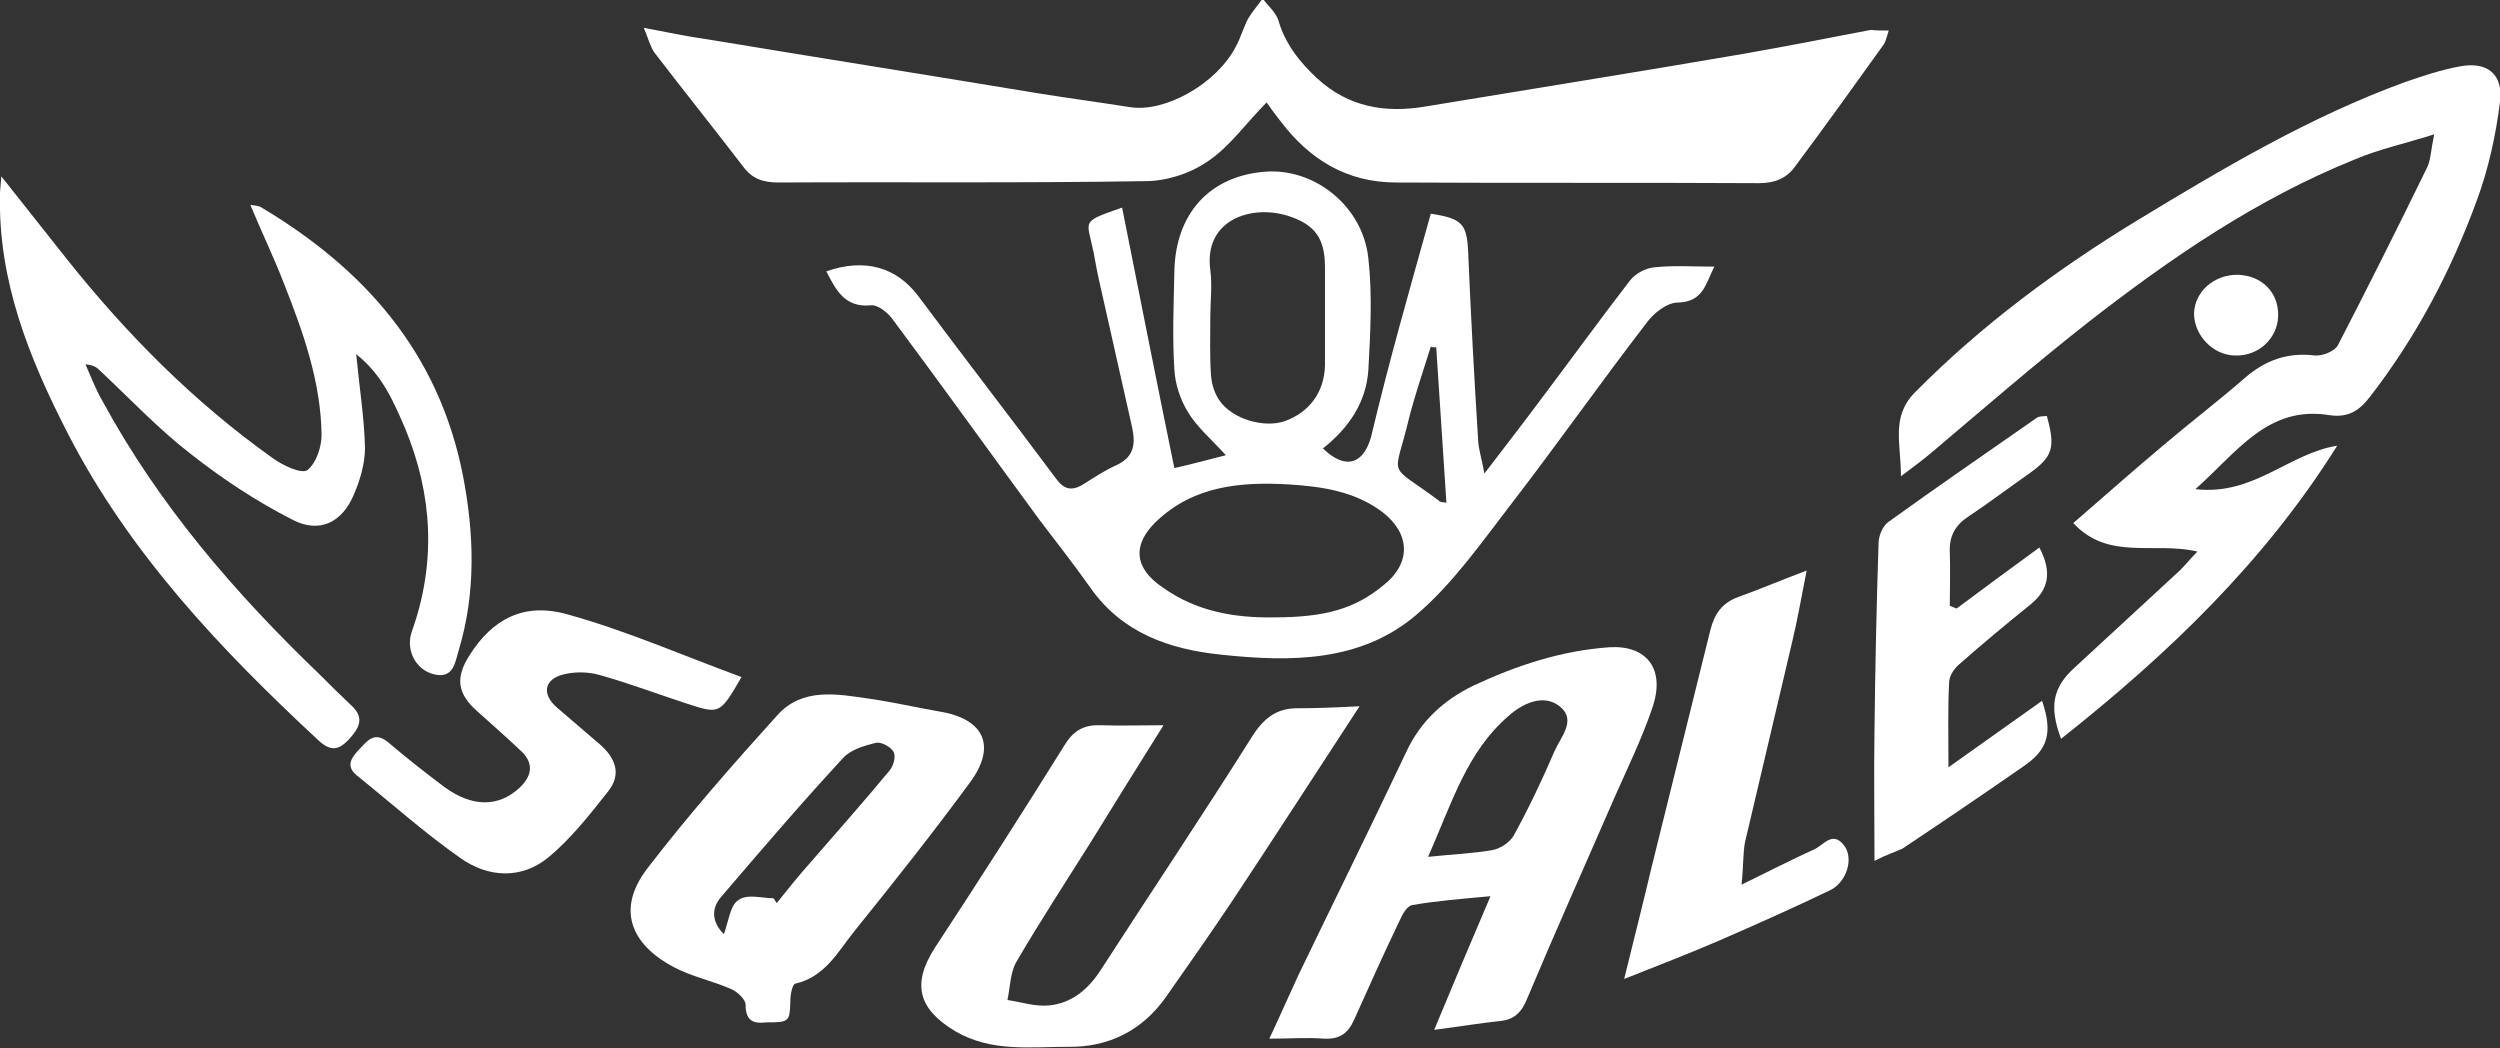
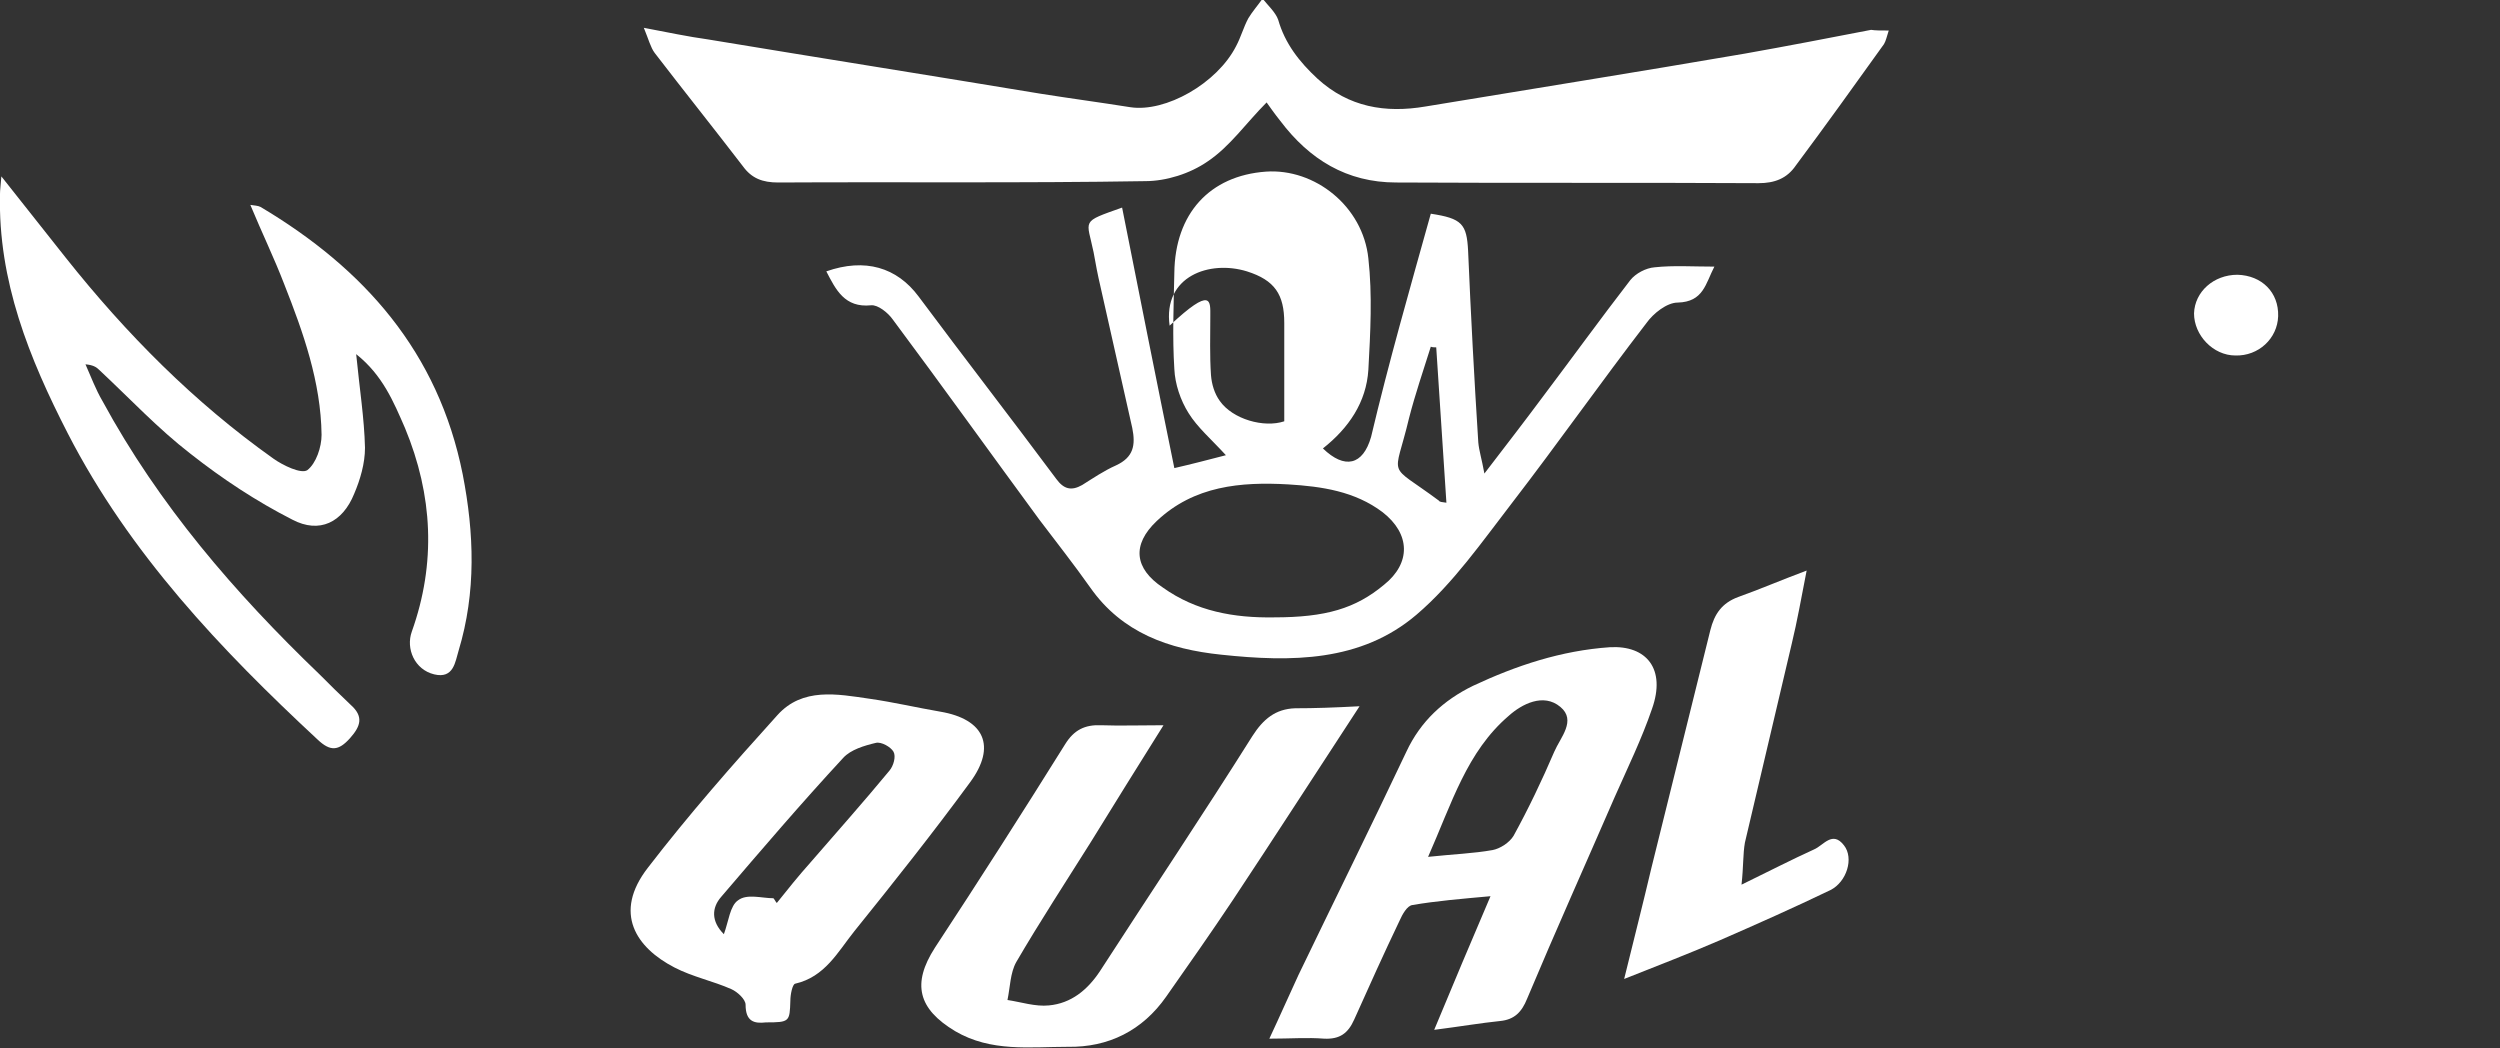
<svg xmlns="http://www.w3.org/2000/svg" version="1.1" id="レイヤー_1" x="0px" y="0px" viewBox="0 0 368.5 154.5" style="enable-background:new 0 0 368.5 154.5;" xml:space="preserve">
  <rect x="0" y="0" width="368.5" height="154.5" fill="#333333" stroke="none" />
  <style type="text/css">
	.st0{fill:#FFFFFF;}
</style>
  <g>
-     <path class="st0" d="M210.9,31.5c4.6,0.7,5.3,1.5,5.5,5.5c0.4,9.4,0.9,18.8,1.5,28.2c0.1,1.2,0.5,2.4,0.9,4.6   c3.3-4.3,6-7.8,8.6-11.3c4.3-5.7,8.5-11.5,12.9-17.2c0.8-1,2.3-1.8,3.6-1.9c2.8-0.3,5.6-0.1,8.8-0.1c-1.3,2.5-1.6,5.2-5.4,5.3   c-1.6,0-3.6,1.6-4.6,3c-6.7,8.7-13.1,17.8-19.8,26.5c-4.4,5.7-8.7,11.9-14.1,16.5c-8.2,7-18.5,7-28.8,5.9   c-7.7-0.8-14.6-3.2-19.3-9.9c-2.4-3.4-5-6.7-7.5-10c-7.2-9.8-14.3-19.7-21.6-29.5c-0.7-1-2.2-2.2-3.2-2.1c-3.9,0.4-5.2-2.3-6.6-5   c5.7-2,10.4-0.6,13.6,3.7c6.7,9,13.6,17.9,20.3,26.9c1.1,1.5,2.2,1.8,3.8,0.9c1.6-1,3.2-2.1,5-2.9c2.6-1.2,2.9-3,2.4-5.5   c-1.6-7-3.1-13.9-4.7-20.9c-0.4-1.7-0.7-3.3-1-5c-1-4.9-2-4.4,4.2-6.6c2.5,12.6,5,25.2,7.7,38.4c2.6-0.6,4.9-1.2,7.6-1.9   c-2.2-2.4-4.2-4.1-5.5-6.2c-1.2-1.9-2-4.3-2.1-6.5c-0.3-4.7-0.1-9.4,0-14.2c0.1-8.7,5.2-14.3,13.5-14.9c7.2-0.5,14.3,5.1,15.1,12.8   c0.6,5.4,0.3,10.9,0,16.4c-0.3,4.8-2.9,8.6-6.7,11.6c3.2,3.1,5.9,2.5,7.1-1.7C204.7,53.4,207.8,42.6,210.9,31.5z M187.8,91   c7.6,0,12-1.3,16.2-4.8c4-3.2,3.9-7.5-0.2-10.7c-4.1-3.1-9-3.8-13.9-4.1c-7-0.4-13.9,0.2-19.4,5.4c-3.7,3.5-3.3,7,0.9,9.8   C176.3,90.1,181.9,91.1,187.8,91z M178.4,46.6c0,2.9-0.1,5.8,0.1,8.7c0.1,1.3,0.5,2.7,1.3,3.8c1.9,2.7,6.5,4,9.5,3   c3.7-1.3,5.9-4.3,6-8.2c0-4.8,0-9.6,0-14.5c0-4.2-1.4-6.3-5.5-7.6c-5.5-1.7-12.4,0.7-11.4,8C178.7,42.1,178.4,44.4,178.4,46.6z    M213.2,74.1c-0.5-7.8-1-15.3-1.5-22.9c-0.3,0-0.6,0-0.8-0.1c-1.1,3.5-2.3,7-3.2,10.5c-2.2,9.3-3.4,6.4,4.4,12.2   C212.2,74,212.5,74,213.2,74.1z" />
+     <path class="st0" d="M210.9,31.5c4.6,0.7,5.3,1.5,5.5,5.5c0.4,9.4,0.9,18.8,1.5,28.2c0.1,1.2,0.5,2.4,0.9,4.6   c3.3-4.3,6-7.8,8.6-11.3c4.3-5.7,8.5-11.5,12.9-17.2c0.8-1,2.3-1.8,3.6-1.9c2.8-0.3,5.6-0.1,8.8-0.1c-1.3,2.5-1.6,5.2-5.4,5.3   c-1.6,0-3.6,1.6-4.6,3c-6.7,8.7-13.1,17.8-19.8,26.5c-4.4,5.7-8.7,11.9-14.1,16.5c-8.2,7-18.5,7-28.8,5.9   c-7.7-0.8-14.6-3.2-19.3-9.9c-2.4-3.4-5-6.7-7.5-10c-7.2-9.8-14.3-19.7-21.6-29.5c-0.7-1-2.2-2.2-3.2-2.1c-3.9,0.4-5.2-2.3-6.6-5   c5.7-2,10.4-0.6,13.6,3.7c6.7,9,13.6,17.9,20.3,26.9c1.1,1.5,2.2,1.8,3.8,0.9c1.6-1,3.2-2.1,5-2.9c2.6-1.2,2.9-3,2.4-5.5   c-1.6-7-3.1-13.9-4.7-20.9c-0.4-1.7-0.7-3.3-1-5c-1-4.9-2-4.4,4.2-6.6c2.5,12.6,5,25.2,7.7,38.4c2.6-0.6,4.9-1.2,7.6-1.9   c-2.2-2.4-4.2-4.1-5.5-6.2c-1.2-1.9-2-4.3-2.1-6.5c-0.3-4.7-0.1-9.4,0-14.2c0.1-8.7,5.2-14.3,13.5-14.9c7.2-0.5,14.3,5.1,15.1,12.8   c0.6,5.4,0.3,10.9,0,16.4c-0.3,4.8-2.9,8.6-6.7,11.6c3.2,3.1,5.9,2.5,7.1-1.7C204.7,53.4,207.8,42.6,210.9,31.5z M187.8,91   c7.6,0,12-1.3,16.2-4.8c4-3.2,3.9-7.5-0.2-10.7c-4.1-3.1-9-3.8-13.9-4.1c-7-0.4-13.9,0.2-19.4,5.4c-3.7,3.5-3.3,7,0.9,9.8   C176.3,90.1,181.9,91.1,187.8,91z M178.4,46.6c0,2.9-0.1,5.8,0.1,8.7c0.1,1.3,0.5,2.7,1.3,3.8c1.9,2.7,6.5,4,9.5,3   c0-4.8,0-9.6,0-14.5c0-4.2-1.4-6.3-5.5-7.6c-5.5-1.7-12.4,0.7-11.4,8C178.7,42.1,178.4,44.4,178.4,46.6z    M213.2,74.1c-0.5-7.8-1-15.3-1.5-22.9c-0.3,0-0.6,0-0.8-0.1c-1.1,3.5-2.3,7-3.2,10.5c-2.2,9.3-3.4,6.4,4.4,12.2   C212.2,74,212.5,74,213.2,74.1z" />
    <path class="st0" d="M278.4,4.5c-0.3,0.9-0.4,1.5-0.7,2c-4.3,6-8.6,12-13,17.9c-1.3,1.9-3.1,2.6-5.5,2.6c-17.8-0.1-35.6,0-53.4-0.1   c-7.3,0-12.8-3.4-17.1-9.1c-0.8-1-1.5-2-2-2.7c-3,3-5.4,6.5-8.7,8.7c-2.6,1.8-6.1,2.9-9.2,2.9c-18,0.3-36.1,0.1-54.1,0.2   c-2.3,0-3.9-0.6-5.2-2.4c-4.3-5.6-8.7-11.1-13-16.7c-0.6-0.8-0.9-2-1.6-3.7c3.7,0.7,6.5,1.3,9.4,1.7c16.3,2.7,32.7,5.3,49,8   c4.4,0.7,8.9,1.3,13.3,2c5.2,0.8,12.8-3.5,15.6-9c0.7-1.3,1.1-2.8,1.8-4.1c0.6-1,1.4-1.9,2.1-2.9c0.8,1,1.9,2,2.3,3.1   c1,3.5,3.1,6.2,5.8,8.7c4.6,4.2,10,5.1,15.9,4.1c15.7-2.6,31.4-5.1,47.1-7.8c6.2-1.1,12.4-2.3,18.6-3.5   C276.4,4.5,277.3,4.5,278.4,4.5z" />
-     <path class="st0" d="M323.9,81.3c-6.4-1.5-13.1,1.4-18.3-4.2c4.5-3.9,8.8-7.7,13.2-11.4c4-3.4,8.2-6.6,12.1-10   c3-2.6,6.3-3.8,10.3-3.3c1.1,0.1,2.9-0.6,3.4-1.5c4.5-8.7,8.9-17.5,13.2-26.3c0.5-1.1,0.5-2.4,1-4.8c-4.4,1.4-8.2,2.2-11.7,3.7   c-14.4,5.8-27.1,14.5-39.3,24c-7.9,6.2-15.5,12.8-23.2,19.3c-1.2,1-2.4,1.9-4.4,3.4c0-4.9-1.5-8.8,2.1-12.4   c9.8-9.9,20.9-18.1,32.7-25.3c12.7-7.7,25.5-15.3,39.5-20.4c2.6-0.9,5.3-1.8,8-2.3c4.1-0.8,6.5,1.1,6,5.2   c-0.6,4.9-1.7,9.9-3.4,14.5c-3.8,10.4-8.9,20.1-15.7,28.9c-1.6,2.1-3.2,3.2-6,2.8c-9.1-1.5-13.6,5.4-19.8,10.9   c8.6,1,13.8-5.3,20.9-6.4c-10.7,17.1-24.9,30.7-40.7,43.2c-1.8-4.8-1.2-7.6,2-10.5c5.2-4.8,10.4-9.6,15.6-14.4   C322.2,83.2,322.8,82.4,323.9,81.3z" />
    <path class="st0" d="M52.5,52.2c0.5,5.1,1.2,9.5,1.3,13.8c0,2.3-0.7,4.7-1.6,6.8c-1.7,4.2-5.1,5.9-9.1,3.8c-5.3-2.7-10.3-6-15-9.7   c-4.8-3.7-9-8.2-13.5-12.4c-0.4-0.4-0.9-0.7-2-0.8c0.8,1.8,1.5,3.7,2.5,5.4c8.3,15.3,19.5,28.3,32,40.3c1.5,1.5,3,3,4.6,4.5   c1.9,1.7,1.5,3.1-0.1,4.9c-1.7,1.9-2.9,2-4.8,0.2C32.6,95.8,19.1,81.6,10,63.9C4.3,52.8-0.3,41.4,0,28.6C0,28,0.1,27.4,0.2,26   c3.5,4.4,6.5,8.2,9.5,12c8.9,11.2,18.9,21.3,30.6,29.6c1.4,1,4.1,2.3,5,1.7c1.3-1,2.1-3.4,2.1-5.2c-0.1-7.8-2.7-15.1-5.5-22.2   c-1.5-3.9-3.3-7.6-5-11.7c0.6,0.1,1.1,0.1,1.5,0.3c15.3,9.1,26.2,21.4,29.8,39.4c1.7,8.7,2,17.4-0.6,26c-0.5,1.6-0.7,4.2-3.6,3.5   c-2.9-0.7-4.2-3.8-3.3-6.3c3.6-10.1,3.1-20.1-1-30C58,59.2,56.4,55.3,52.5,52.2z" />
    <path class="st0" d="M219.7,132.1c-4.4,0.4-8,0.7-11.5,1.3c-0.8,0.1-1.5,1.4-1.9,2.3c-2.3,4.8-4.5,9.7-6.7,14.6   c-0.9,2-2.1,2.9-4.4,2.8c-2.5-0.2-5,0-8.1,0c1.6-3.4,2.9-6.4,4.3-9.4c5.3-11,10.7-21.9,15.9-32.9c2.1-4.5,5.5-7.6,9.8-9.7   c6.4-3,13-5.2,20.2-5.7c5.4-0.3,8.3,3.2,6.2,9.1c-1.5,4.4-3.6,8.7-5.5,13c-4.3,9.9-8.7,19.7-12.9,29.7c-0.8,2-1.9,3.1-4,3.3   c-2.9,0.3-5.8,0.8-9.7,1.3C214.3,144.8,216.8,138.9,219.7,132.1z M210.5,126.3c3.8-0.4,6.7-0.5,9.5-1c1.1-0.2,2.5-1.1,3.1-2.1   c2.2-4,4.2-8.2,6-12.4c0.9-2.1,3.3-4.6,0.9-6.6c-2.5-2.1-5.7-0.4-7.6,1.3C216.2,110.8,214,118.4,210.5,126.3z" />
    <path class="st0" d="M200.4,104.1c-6.6,10.1-12.6,19.4-18.7,28.6c-3.2,4.8-6.5,9.5-9.8,14.2c-3.5,5-8.5,7.5-14.5,7.4   c-5.6,0-11.3,0.8-16.6-2.3c-5.5-3.3-6.4-7-3-12.3c6.5-9.9,12.9-19.9,19.2-30c1.3-2.1,2.9-2.9,5.3-2.8c2.8,0.1,5.7,0,9.2,0   c-3.9,6.2-7.3,11.7-10.7,17.2c-3.7,5.9-7.5,11.7-11,17.7c-0.9,1.6-0.9,3.7-1.3,5.6c2,0.3,4.1,1,6.1,0.8c3.3-0.3,5.7-2.3,7.5-5   c7.5-11.6,15.2-23.1,22.5-34.7c1.6-2.5,3.4-4,6.3-4.1C193.8,104.4,196.6,104.3,200.4,104.1z" />
    <path class="st0" d="M112.9,150.7c-1.7,0.2-3-0.1-3-2.6c0-0.8-1.2-1.9-2.1-2.3c-2.7-1.2-5.7-1.8-8.4-3.2c-5.6-2.9-9.1-8-3.9-14.7   c6-7.8,12.5-15.2,19.1-22.5c3.7-4.1,8.8-3.1,13.6-2.4c3.5,0.5,6.9,1.3,10.4,1.9c6.5,1.1,8.3,5.1,4.4,10.4   c-5.5,7.5-11.3,14.8-17.1,22c-2.4,3-4.3,6.7-8.7,7.7c-0.4,0.1-0.7,1.6-0.7,2.5C116.4,150.6,116.4,150.7,112.9,150.7z M114,132.4   c0.2,0.2,0.3,0.5,0.5,0.7c1.6-2,3.2-4,4.9-5.9c3.9-4.5,7.9-9,11.7-13.6c0.6-0.7,1-2.1,0.6-2.8c-0.4-0.7-1.8-1.5-2.6-1.3   c-1.7,0.4-3.7,1-4.8,2.2c-6.2,6.7-12.1,13.6-18,20.5c-1.4,1.6-1.5,3.6,0.4,5.5c0.7-1.9,0.9-4.2,2.1-5   C110.1,131.7,112.3,132.4,114,132.4z" />
-     <path class="st0" d="M276.3,126.9c0-6.9-0.1-13,0-19.2c0.1-9.2,0.3-18.4,0.6-27.6c0-1.1,0.6-2.6,1.5-3.2   c7.2-5.2,14.5-10.2,21.8-15.3c0.4-0.3,1-0.2,1.5-0.3c1.3,4.7,0.9,6-2.6,8.5c-3,2.1-5.9,4.3-8.9,6.3c-2,1.3-2.9,2.9-2.8,5.3   c0.1,2.6,0,5.3,0,7.9c0.3,0.1,0.7,0.3,1,0.4c4-3,8.1-6,12.2-9c1.9,3.6,1.4,6.2-1.3,8.4c-3.6,2.9-7.1,5.8-10.6,8.9   c-0.7,0.6-1.4,1.7-1.4,2.6c-0.2,3.8-0.1,7.7-0.1,12.5c5.1-3.6,9.4-6.7,13.8-9.8c1.6,4.7,0.9,7.2-2.8,9.7   c-5.9,4.1-11.8,8.1-17.8,12.1C279.3,125.6,278,126,276.3,126.9z" />
-     <path class="st0" d="M109.3,99.8c-3.2,5.5-3.2,5.5-8.1,3.9c-4.3-1.4-8.5-3-12.8-4.2c-1.7-0.5-3.7-0.5-5.3-0.1   c-2.9,0.7-3.3,2.9-1,4.9c2.1,1.8,4.2,3.6,6.3,5.4c2.3,2,3.3,4.4,1.2,7c-2.7,3.4-5.4,6.9-8.8,9.7c-3.9,3.2-8.8,3-12.9,0.1   c-5.3-3.7-10.2-8.1-15.3-12.2c-1.7-1.4-0.8-2.6,0.3-3.8c1.2-1.2,2.2-2.8,4.3-1.1c2.7,2.3,5.5,4.5,8.3,6.6c4.1,3,8,3,11.1,0.1   c1.9-1.8,2.1-3.7,0.1-5.5c-2.1-2-4.3-3.9-6.4-5.8c-2.9-2.6-3.2-4.9-1.1-8.2c3.4-5.4,8.1-7.9,14.6-6C92.4,93,100.6,96.6,109.3,99.8z   " />
    <path class="st0" d="M256.7,130.4c4.1-2,7.4-3.7,10.7-5.2c1.4-0.6,2.7-2.8,4.4-0.6c1.5,1.9,0.4,5.4-2,6.6c-5.4,2.6-10.8,5-16.3,7.4   c-4.4,1.9-8.8,3.6-14.1,5.7c1.5-6.1,2.8-11.2,4-16.3c2.9-11.7,5.8-23.4,8.7-35.1c0.6-2.4,1.7-4,4.1-4.9c3.1-1.1,6.1-2.4,10.1-3.9   c-0.8,4.1-1.4,7.5-2.2,10.8c-2.3,9.8-4.6,19.5-6.9,29.3C256.9,125.9,257,127.7,256.7,130.4z" />
    <path class="st0" d="M329.8,40.5c3.6,0.1,6.1,2.6,6,6.1c-0.1,3.3-2.9,5.9-6.3,5.8c-3.3,0-6.1-3-6.1-6.2   C323.5,43,326.3,40.5,329.8,40.5z" />
  </g>
</svg>